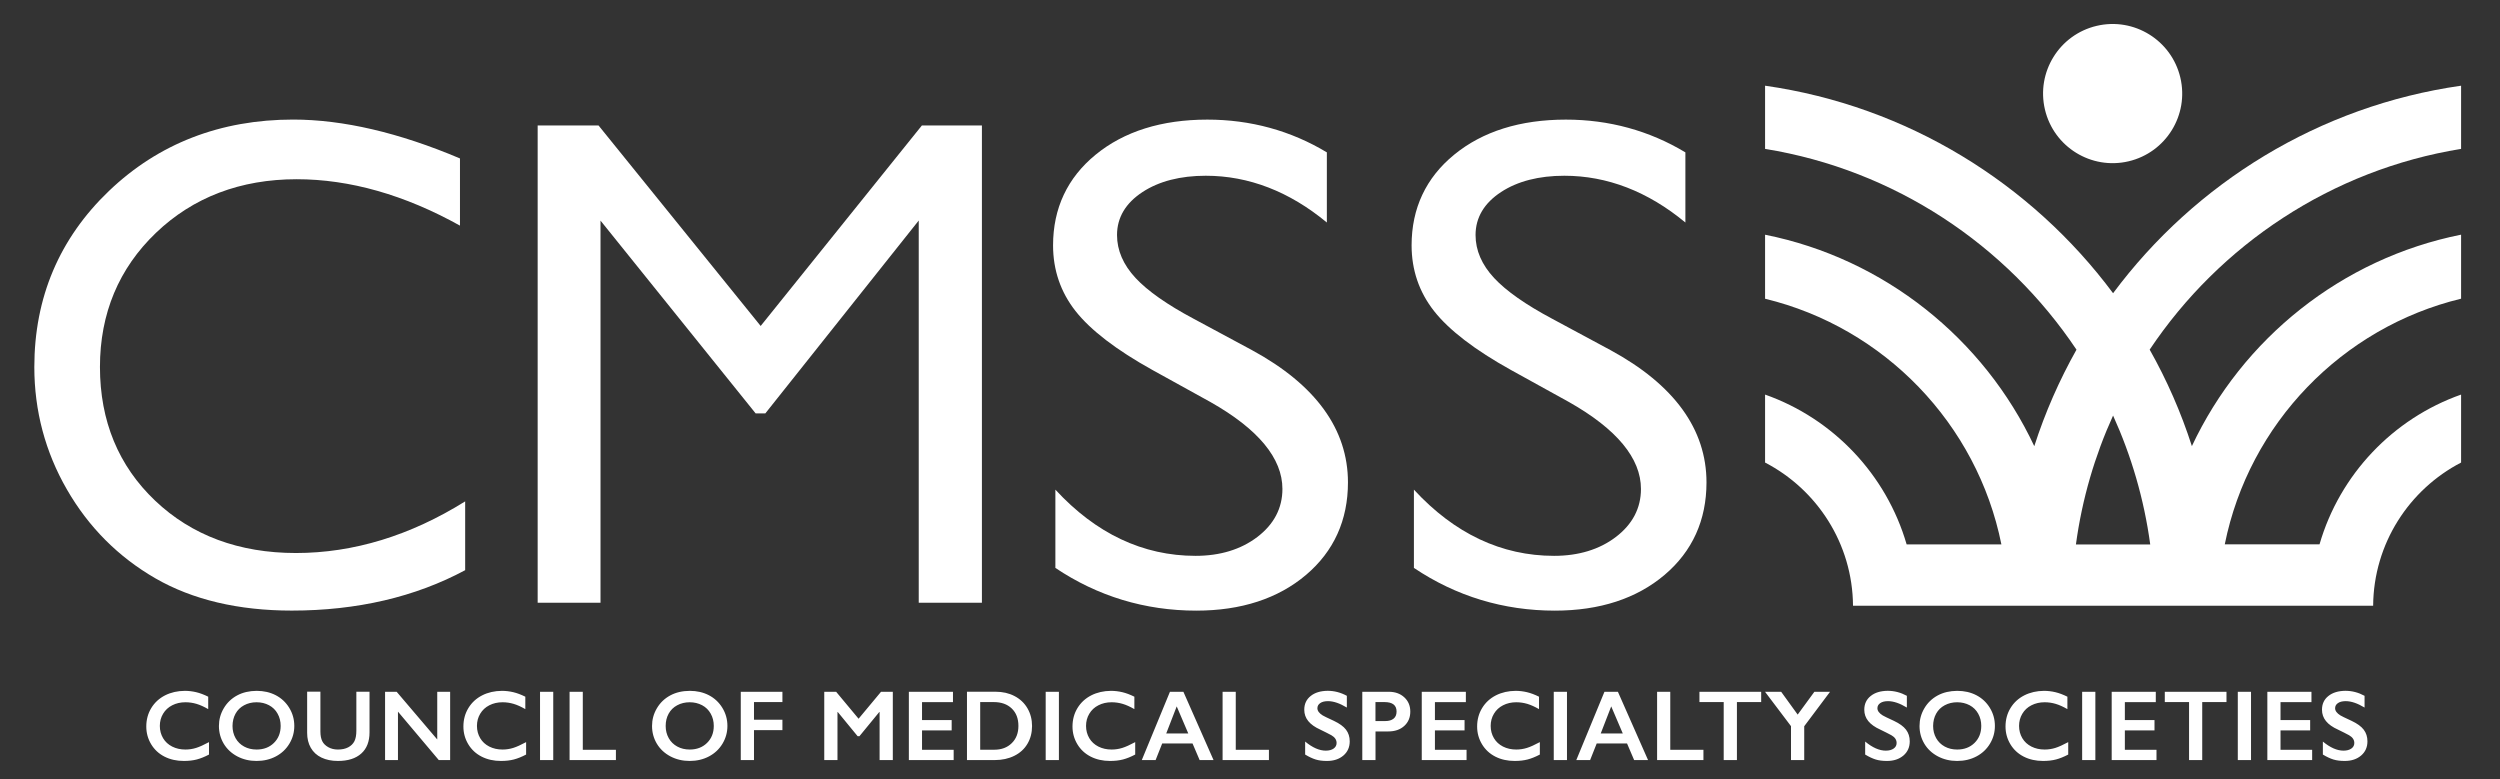
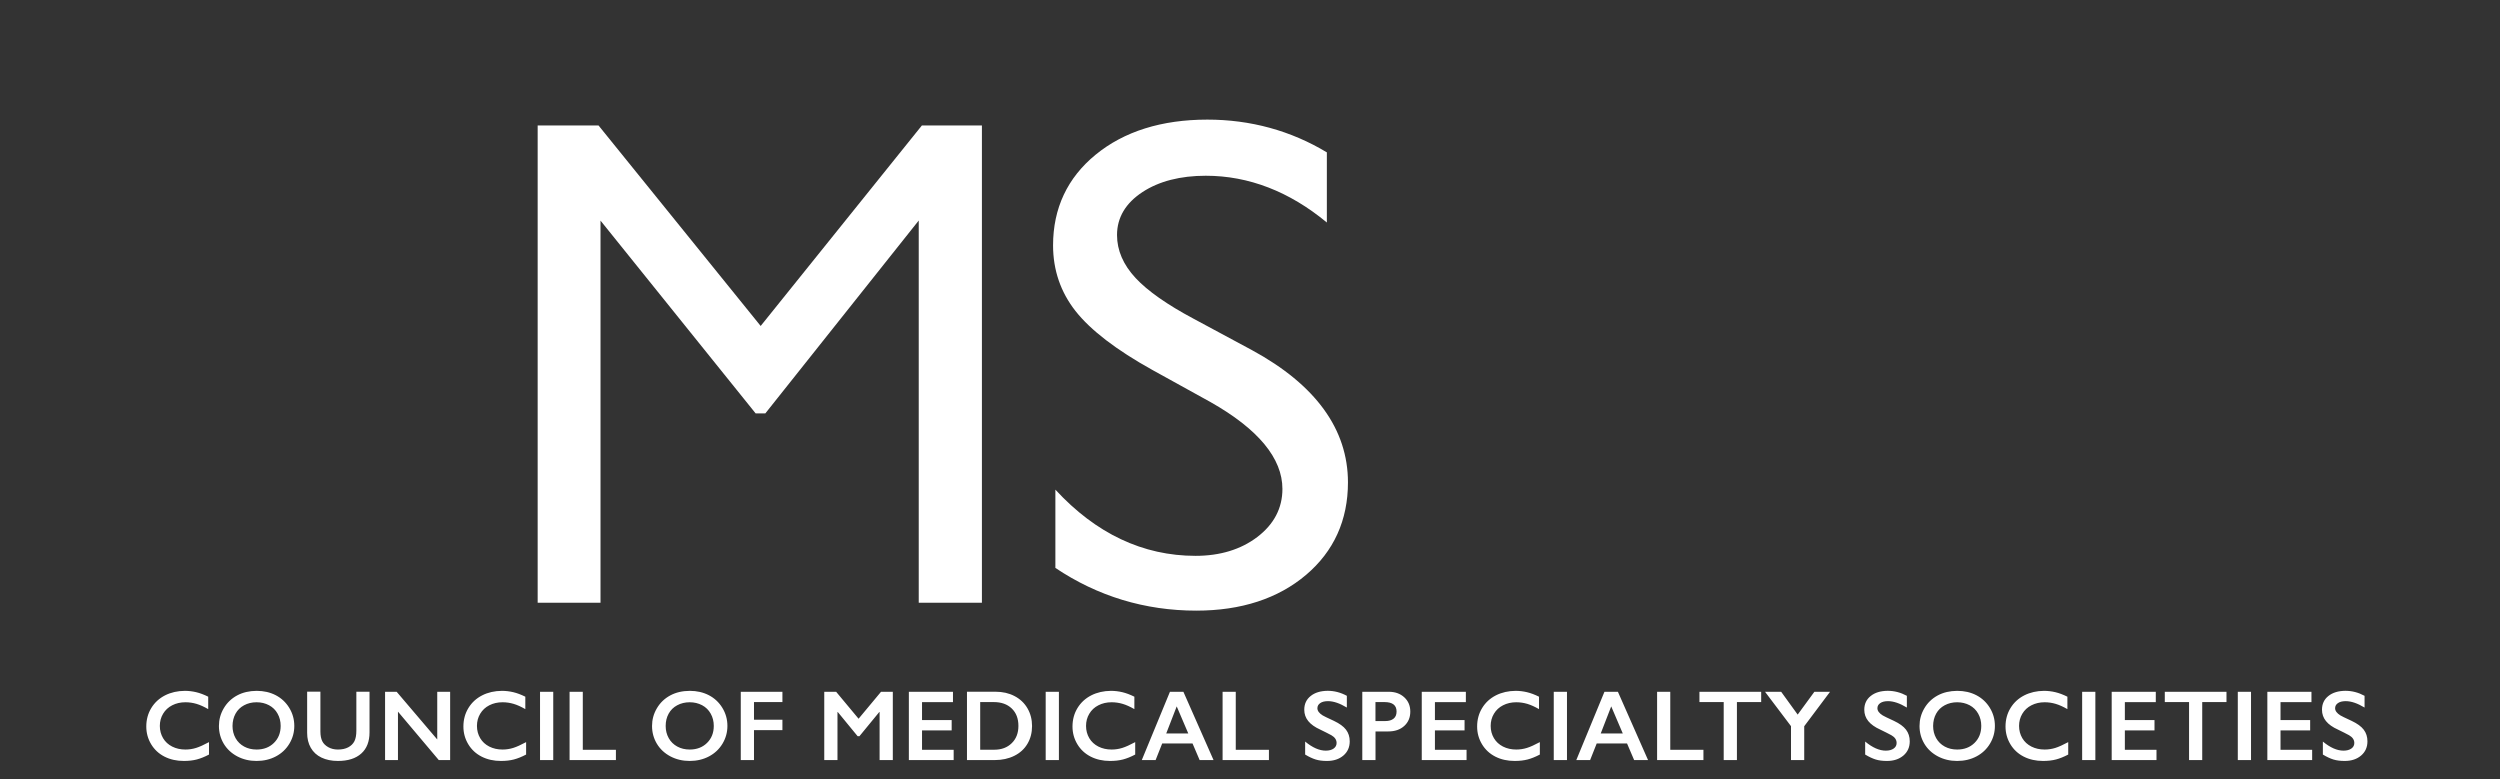
<svg xmlns="http://www.w3.org/2000/svg" width="100%" height="100%" viewBox="0 0 539 168" version="1.1" xml:space="preserve" style="fill-rule:evenodd;clip-rule:evenodd;stroke-linejoin:round;stroke-miterlimit:2;">
  <rect x="0" y="0" width="539" height="168" fill="#333333" stroke="none" />
  <g id="Artboard1" transform="matrix(1,0,0,1.079,-127.282,-211.025)">
-     <rect x="127.282" y="195.516" width="538.954" height="155.17" style="fill:none;" />
    <g transform="matrix(1,0,0,0.927,0.282,26.251)">
-       <path d="M150.48,223.83C139.81,234.04 134.4,246.8 134.4,261.77C134.4,271.2 136.76,280.08 141.43,288.17C146.09,296.27 152.51,302.71 160.51,307.32C168.51,311.93 178.4,314.27 189.91,314.27C203.96,314.27 216.53,311.34 227.29,305.56L227.29,290.73C215.47,298.11 203.2,301.86 190.81,301.86C178.55,301.86 168.33,298.07 160.45,290.58C152.55,283.09 148.55,273.39 148.55,261.76C148.55,250.23 152.62,240.5 160.64,232.83C168.65,225.17 178.86,221.29 190.97,221.29C202.4,221.29 214.23,224.65 226.17,231.29L226.17,216.81C213.04,211.25 200.95,208.43 190.22,208.43C174.52,208.43 161.16,213.61 150.48,223.83Z" style="fill:white;fill-rule:nonzero;" />
-     </g>
+       </g>
    <g transform="matrix(1,0,0,0.927,0.282,26.251)">
      <path d="M408.59,306.57C414.58,301.49 417.62,294.78 417.62,286.64C417.62,275.18 410.65,265.58 396.91,258.12L384.32,251.35C378.63,248.32 374.43,245.37 371.84,242.59C369.18,239.74 367.83,236.62 367.83,233.32C367.83,229.56 369.68,226.44 373.33,224.05C376.89,221.72 381.48,220.54 386.97,220.54C396.22,220.54 404.99,223.93 413.07,230.62L413.07,215.5C405.28,210.81 396.61,208.44 387.3,208.44C377.46,208.44 369.35,210.98 363.22,216C357.13,220.98 354.04,227.56 354.04,235.55C354.04,240.86 355.67,245.62 358.88,249.7C362.13,253.83 367.7,258.1 375.45,262.4L387.98,269.32C398.27,275.14 403.49,281.44 403.49,288.05C403.49,292.19 401.67,295.67 398.07,298.41C394.53,301.1 390.05,302.47 384.76,302.47C373.43,302.47 363.27,297.67 354.54,288.2L354.54,305.07C363.64,311.18 373.86,314.28 384.92,314.28C394.6,314.28 402.56,311.68 408.59,306.57Z" style="fill:white;fill-rule:nonzero;" />
    </g>
    <g transform="matrix(1,0,0,0.927,0.282,26.251)">
-       <path d="M485.89,306.57C491.88,301.49 494.92,294.78 494.92,286.64C494.92,275.18 487.95,265.58 474.21,258.12L461.62,251.35C455.93,248.32 451.73,245.37 449.14,242.59C446.48,239.74 445.13,236.62 445.13,233.32C445.13,229.56 446.98,226.44 450.63,224.05C454.19,221.72 458.78,220.54 464.27,220.54C473.52,220.54 482.29,223.93 490.37,230.62L490.37,215.5C482.58,210.81 473.91,208.44 464.6,208.44C454.76,208.44 446.65,210.98 440.52,216C434.43,220.98 431.34,227.56 431.34,235.55C431.34,240.86 432.97,245.62 436.18,249.7C439.43,253.83 445,258.1 452.75,262.4L465.28,269.32C475.57,275.14 480.79,281.44 480.79,288.05C480.79,292.19 478.97,295.67 475.37,298.41C471.83,301.1 467.35,302.47 462.06,302.47C450.73,302.47 440.57,297.67 431.84,288.2L431.84,305.07C440.94,311.18 451.16,314.28 462.22,314.28C471.9,314.28 479.86,311.68 485.89,306.57Z" style="fill:white;fill-rule:nonzero;" />
-     </g>
+       </g>
    <g transform="matrix(0.973,-0.213,0.23,0.902,-30.764,155.293)">
-       <circle cx="582.58" cy="202.96" r="15" style="fill:white;" />
-     </g>
+       </g>
    <g transform="matrix(1,0,0,0.927,0.282,26.251)">
      <path d="M629,332.68C628.08,333.41 627.62,334.4 627.62,335.64C627.62,336.57 627.91,337.38 628.48,338.09C629.05,338.8 629.92,339.41 631.08,339.93C632.06,340.4 632.85,340.81 633.47,341.14C634.21,341.57 634.59,342.12 634.59,342.81C634.59,343.31 634.38,343.71 633.95,344.01C633.52,344.31 632.96,344.46 632.26,344.46C630.87,344.46 629.39,343.81 627.81,342.5L627.81,345.3C628.65,345.81 629.41,346.16 630.09,346.37C630.77,346.58 631.58,346.68 632.52,346.68C633.97,346.68 635.15,346.29 636.06,345.51C636.97,344.73 637.42,343.71 637.42,342.45C637.42,341.47 637.15,340.64 636.62,339.94C636.09,339.24 635.21,338.61 634.01,338.04C632.6,337.39 631.79,337 631.58,336.86C630.83,336.39 630.45,335.88 630.45,335.32C630.45,334.86 630.65,334.49 631.06,334.21C631.46,333.93 632.02,333.79 632.74,333.79C633.92,333.79 635.27,334.25 636.8,335.17L636.8,332.64C635.47,331.92 634.09,331.56 632.66,331.56C631.14,331.58 629.92,331.94 629,332.68M615.84,331.77L615.84,346.49L625.5,346.49L625.5,344.27L618.68,344.27L618.68,340.09L625.07,340.09L625.07,337.87L618.68,337.87L618.68,334L625.35,334L625.35,331.78L615.84,331.78L615.84,331.77ZM609.47,346.49L612.32,346.49L612.32,331.77L609.47,331.77L609.47,346.49ZM593.73,331.77L593.73,333.99L598.96,333.99L598.96,346.49L601.8,346.49L601.8,333.99L607.03,333.99L607.03,331.77L593.73,331.77ZM582.28,331.77L582.28,346.49L591.94,346.49L591.94,344.27L585.12,344.27L585.12,340.09L591.51,340.09L591.51,337.87L585.12,337.87L585.12,334L591.79,334L591.79,331.78L582.28,331.78L582.28,331.77ZM575.91,346.49L578.76,346.49L578.76,331.77L575.91,331.77L575.91,346.49ZM563.44,332.54C562.18,333.18 561.19,334.09 560.47,335.27C559.75,336.45 559.39,337.78 559.39,339.26C559.39,340.64 559.74,341.92 560.44,343.08C561.14,344.24 562.1,345.13 563.32,345.75C564.54,346.37 565.93,346.68 567.48,346.68C568.55,346.68 569.48,346.57 570.28,346.36C571.08,346.15 571.96,345.8 572.91,345.3L572.91,342.62C571.79,343.22 570.87,343.64 570.13,343.87C569.4,344.1 568.63,344.22 567.82,344.22C566.77,344.22 565.82,344.01 564.97,343.58C564.13,343.15 563.47,342.55 563.01,341.77C562.55,340.99 562.31,340.11 562.31,339.13C562.31,338.17 562.54,337.29 563.01,336.51C563.48,335.72 564.13,335.11 564.98,334.68C565.82,334.25 566.77,334.03 567.81,334.03C568.65,334.03 569.45,334.15 570.22,334.38C570.99,334.61 571.83,334.99 572.73,335.51L572.73,332.83C571.8,332.37 570.94,332.05 570.14,331.86C569.34,331.67 568.52,331.57 567.68,331.57C566.13,331.58 564.71,331.9 563.44,332.54M544.43,336.49C544.86,335.71 545.47,335.11 546.27,334.68C547.07,334.25 547.97,334.03 548.96,334.03C549.95,334.03 550.85,334.25 551.65,334.67C552.45,335.1 553.06,335.7 553.5,336.49C553.94,337.27 554.16,338.15 554.16,339.13C554.16,340.63 553.67,341.85 552.7,342.8C551.73,343.75 550.49,344.22 548.97,344.22C547.97,344.22 547.08,344.01 546.29,343.58C545.5,343.15 544.88,342.55 544.44,341.77C544,340.99 543.78,340.11 543.78,339.14C543.79,338.15 544,337.27 544.43,336.49M544.77,332.56C543.55,333.22 542.59,334.14 541.89,335.33C541.19,336.52 540.85,337.79 540.85,339.14C540.85,340.54 541.2,341.81 541.89,342.97C542.58,344.13 543.56,345.03 544.8,345.69C546.05,346.35 547.43,346.68 548.96,346.68C550.51,346.68 551.9,346.35 553.13,345.7C554.36,345.05 555.33,344.14 556.04,342.96C556.75,341.78 557.1,340.51 557.1,339.13C557.1,337.72 556.74,336.42 556.01,335.23C555.29,334.05 554.31,333.14 553.1,332.51C551.88,331.88 550.51,331.57 548.98,331.57C547.4,331.58 545.99,331.9 544.77,332.56M530.32,332.68C529.4,333.41 528.94,334.4 528.94,335.64C528.94,336.57 529.23,337.38 529.8,338.09C530.37,338.79 531.24,339.41 532.4,339.93C533.38,340.4 534.17,340.81 534.79,341.14C535.54,341.57 535.91,342.12 535.91,342.81C535.91,343.31 535.7,343.71 535.27,344.01C534.84,344.31 534.28,344.46 533.58,344.46C532.19,344.46 530.71,343.81 529.13,342.5L529.13,345.3C529.97,345.81 530.73,346.16 531.41,346.37C532.09,346.58 532.9,346.68 533.84,346.68C535.29,346.68 536.46,346.29 537.38,345.51C538.29,344.73 538.74,343.71 538.74,342.45C538.74,341.47 538.47,340.64 537.94,339.94C537.41,339.24 536.54,338.61 535.33,338.04C533.92,337.39 533.11,337 532.9,336.86C532.15,336.39 531.77,335.88 531.77,335.32C531.77,334.86 531.97,334.49 532.38,334.21C532.79,333.93 533.34,333.79 534.06,333.79C535.24,333.79 536.59,334.25 538.12,335.17L538.12,332.64C536.79,331.92 535.41,331.56 533.98,331.56C532.45,331.58 531.24,331.94 530.32,332.68M507.54,331.77L513.14,339.18L513.14,346.49L515.99,346.49L515.99,339.2L521.56,331.77L518.18,331.77L514.58,336.69L511.02,331.77L507.54,331.77ZM493.4,331.77L493.4,333.99L498.63,333.99L498.63,346.49L501.48,346.49L501.48,333.99L506.71,333.99L506.71,331.77L493.4,331.77ZM484.27,331.77L484.27,346.49L494.26,346.49L494.26,344.27L487.11,344.27L487.11,331.77L484.27,331.77ZM474.38,334.92L476.87,340.75L472.12,340.75L474.38,334.92ZM472.92,331.77L466.85,346.49L469.83,346.49L471.25,342.91L477.79,342.91L479.32,346.49L482.32,346.49L475.82,331.77L472.92,331.77ZM461.99,346.49L464.84,346.49L464.84,331.77L461.99,331.77L461.99,346.49ZM449.52,332.54C448.26,333.18 447.27,334.09 446.55,335.27C445.83,336.45 445.47,337.78 445.47,339.26C445.47,340.64 445.82,341.92 446.52,343.08C447.22,344.24 448.18,345.13 449.4,345.75C450.62,346.37 452.01,346.68 453.56,346.68C454.63,346.68 455.56,346.57 456.36,346.36C457.16,346.15 458.04,345.8 458.99,345.3L458.99,342.62C457.87,343.22 456.95,343.64 456.21,343.87C455.47,344.1 454.7,344.22 453.9,344.22C452.85,344.22 451.9,344.01 451.05,343.58C450.21,343.15 449.55,342.55 449.09,341.77C448.63,340.99 448.39,340.11 448.39,339.13C448.39,338.17 448.62,337.29 449.09,336.51C449.56,335.72 450.21,335.11 451.06,334.68C451.9,334.25 452.85,334.03 453.89,334.03C454.73,334.03 455.53,334.15 456.3,334.38C457.07,334.61 457.91,334.99 458.81,335.51L458.81,332.83C457.88,332.37 457.02,332.05 456.22,331.86C455.42,331.67 454.6,331.57 453.76,331.57C452.21,331.58 450.79,331.9 449.52,332.54M433.53,331.77L433.53,346.49L443.19,346.49L443.19,344.27L436.37,344.27L436.37,340.09L442.76,340.09L442.76,337.87L436.37,337.87L436.37,334L443.04,334L443.04,331.78L433.53,331.78L433.53,331.77ZM423.55,338.09L423.55,333.99L425.49,333.99C427.23,333.99 428.1,334.67 428.1,336.02C428.1,336.7 427.89,337.22 427.46,337.56C427.03,337.91 426.44,338.08 425.69,338.08L423.55,338.08L423.55,338.09ZM420.71,331.77L420.71,346.49L423.56,346.49L423.56,340.32L426.3,340.32C427.73,340.32 428.88,339.93 429.75,339.14C430.62,338.35 431.06,337.32 431.06,336.05C431.06,334.79 430.63,333.76 429.77,332.97C428.91,332.17 427.79,331.77 426.41,331.77L420.71,331.77ZM409.58,332.68C408.66,333.41 408.2,334.4 408.2,335.64C408.2,336.57 408.49,337.38 409.06,338.09C409.63,338.79 410.5,339.41 411.66,339.93C412.64,340.4 413.43,340.81 414.05,341.14C414.79,341.57 415.17,342.12 415.17,342.81C415.17,343.31 414.95,343.71 414.53,344.01C414.1,344.31 413.54,344.46 412.84,344.46C411.45,344.46 409.97,343.81 408.39,342.5L408.39,345.3C409.23,345.81 409.99,346.16 410.67,346.37C411.35,346.58 412.16,346.68 413.1,346.68C414.55,346.68 415.73,346.29 416.64,345.51C417.55,344.73 418,343.71 418,342.45C418,341.47 417.73,340.64 417.2,339.94C416.67,339.24 415.79,338.61 414.59,338.04C413.18,337.39 412.37,337 412.16,336.86C411.41,336.39 411.03,335.88 411.03,335.32C411.03,334.86 411.23,334.49 411.64,334.21C412.04,333.93 412.6,333.79 413.32,333.79C414.5,333.79 415.85,334.25 417.38,335.17L417.38,332.64C416.05,331.92 414.67,331.56 413.24,331.56C411.72,331.58 410.5,331.94 409.58,332.68M390.59,331.77L390.59,346.49L400.58,346.49L400.58,344.27L393.43,344.27L393.43,331.77L390.59,331.77ZM380.7,334.92L383.19,340.75L378.44,340.75L380.7,334.92ZM379.24,331.77L373.17,346.49L376.15,346.49L377.57,342.91L384.11,342.91L385.64,346.49L388.64,346.49L382.14,331.77L379.24,331.77ZM362.28,332.54C361.02,333.18 360.03,334.09 359.31,335.27C358.59,336.45 358.23,337.78 358.23,339.26C358.23,340.64 358.58,341.92 359.28,343.08C359.98,344.24 360.94,345.13 362.16,345.75C363.38,346.37 364.77,346.68 366.32,346.68C367.39,346.68 368.32,346.57 369.12,346.36C369.92,346.15 370.8,345.8 371.75,345.3L371.75,342.62C370.63,343.22 369.71,343.64 368.97,343.87C368.24,344.1 367.47,344.22 366.66,344.22C365.61,344.22 364.66,344.01 363.81,343.58C362.97,343.15 362.31,342.55 361.85,341.77C361.39,340.99 361.15,340.11 361.15,339.13C361.15,338.17 361.38,337.29 361.85,336.51C362.32,335.72 362.97,335.11 363.82,334.68C364.66,334.25 365.61,334.03 366.65,334.03C367.49,334.03 368.29,334.15 369.06,334.38C369.83,334.61 370.67,334.99 371.57,335.51L371.57,332.83C370.64,332.37 369.78,332.05 368.98,331.86C368.18,331.67 367.36,331.57 366.52,331.57C364.96,331.58 363.54,331.9 362.28,332.54M352.45,346.49L355.3,346.49L355.3,331.77L352.45,331.77L352.45,346.49ZM338.33,344.27L338.33,333.99L341.26,333.99C342.88,333.99 344.17,334.45 345.13,335.37C346.09,336.29 346.57,337.54 346.57,339.13C346.57,340.66 346.1,341.9 345.14,342.84C344.19,343.78 342.93,344.26 341.35,344.26L338.33,344.26L338.33,344.27ZM335.48,331.76L335.48,346.49L341.48,346.49C343.06,346.49 344.46,346.18 345.69,345.57C346.92,344.96 347.86,344.1 348.52,342.98C349.18,341.87 349.51,340.59 349.51,339.15C349.51,337.74 349.18,336.47 348.52,335.33C347.86,334.2 346.93,333.32 345.74,332.7C344.54,332.07 343.18,331.76 341.65,331.76L335.48,331.76ZM322.95,331.77L322.95,346.49L332.61,346.49L332.61,344.27L325.79,344.27L325.79,340.09L332.18,340.09L332.18,337.87L325.79,337.87L325.79,334L332.46,334L332.46,331.78L322.95,331.78L322.95,331.77ZM304.71,331.77L304.71,346.49L307.56,346.49L307.56,336.15L307.64,336.15L311.9,341.34L312.3,341.34L316.56,336.15L316.64,336.15L316.64,346.49L319.49,346.49L319.49,331.77L316.95,331.77L312.11,337.58L307.27,331.77L304.71,331.77ZM286.71,331.77L286.71,346.49L289.56,346.49L289.56,340.04L295.69,340.04L295.69,337.79L289.56,337.79L289.56,333.99L295.69,333.99L295.69,331.77L286.71,331.77ZM271.16,336.49C271.59,335.71 272.2,335.11 273,334.68C273.8,334.25 274.7,334.03 275.69,334.03C276.69,334.03 277.58,334.25 278.38,334.67C279.18,335.1 279.79,335.7 280.23,336.49C280.67,337.27 280.89,338.15 280.89,339.13C280.89,340.63 280.4,341.85 279.43,342.8C278.46,343.75 277.22,344.22 275.71,344.22C274.71,344.22 273.82,344.01 273.03,343.58C272.24,343.15 271.62,342.55 271.18,341.77C270.74,340.99 270.52,340.11 270.52,339.14C270.52,338.15 270.73,337.27 271.16,336.49M271.5,332.56C270.28,333.22 269.32,334.14 268.62,335.33C267.92,336.52 267.58,337.79 267.58,339.14C267.58,340.54 267.93,341.81 268.62,342.97C269.32,344.13 270.29,345.03 271.53,345.69C272.78,346.35 274.16,346.68 275.69,346.68C277.24,346.68 278.63,346.35 279.86,345.7C281.09,345.05 282.06,344.14 282.77,342.96C283.48,341.78 283.83,340.51 283.83,339.13C283.83,337.72 283.47,336.42 282.74,335.23C282.02,334.05 281.04,333.14 279.83,332.51C278.61,331.88 277.24,331.57 275.72,331.57C274.12,331.58 272.72,331.9 271.5,332.56M249.8,331.77L249.8,346.49L259.79,346.49L259.79,344.27L252.65,344.27L252.65,331.77L249.8,331.77ZM243.43,346.49L246.28,346.49L246.28,331.77L243.43,331.77L243.43,346.49ZM230.96,332.54C229.7,333.18 228.71,334.09 227.99,335.27C227.27,336.45 226.91,337.78 226.91,339.26C226.91,340.64 227.26,341.92 227.96,343.08C228.66,344.24 229.62,345.13 230.84,345.75C232.06,346.37 233.45,346.68 235,346.68C236.07,346.68 237,346.57 237.8,346.36C238.6,346.15 239.48,345.8 240.43,345.3L240.43,342.62C239.31,343.22 238.39,343.64 237.65,343.87C236.92,344.1 236.14,344.22 235.34,344.22C234.29,344.22 233.34,344.01 232.49,343.58C231.65,343.15 230.99,342.55 230.53,341.77C230.07,340.99 229.83,340.11 229.83,339.13C229.83,338.17 230.06,337.29 230.53,336.51C231,335.72 231.65,335.11 232.5,334.68C233.34,334.25 234.29,334.03 235.34,334.03C236.18,334.03 236.98,334.15 237.75,334.38C238.52,334.61 239.36,334.99 240.26,335.51L240.26,332.83C239.33,332.37 238.47,332.05 237.67,331.86C236.87,331.67 236.05,331.57 235.21,331.57C233.64,331.58 232.22,331.9 230.96,332.54M210.02,331.77L210.02,346.49L212.8,346.49L212.8,336.05L221.6,346.49L224.05,346.49L224.05,331.77L221.27,331.77L221.27,342.05L212.52,331.77L210.02,331.77ZM193.22,331.75L193.22,340.62C193.22,341.86 193.48,342.93 194.01,343.85C194.54,344.77 195.3,345.47 196.3,345.95C197.3,346.43 198.48,346.68 199.85,346.68C202.02,346.68 203.7,346.15 204.89,345.08C206.08,344.02 206.67,342.49 206.67,340.51L206.67,331.76L203.83,331.76L203.83,340.14C203.83,341.12 203.69,341.88 203.41,342.43C203.13,342.98 202.68,343.42 202.08,343.74C201.47,344.06 200.73,344.22 199.86,344.22C199.06,344.22 198.37,344.05 197.77,343.71C197.17,343.37 196.74,342.94 196.48,342.42C196.22,341.9 196.08,341.2 196.08,340.32L196.08,331.75L193.22,331.75ZM177.78,336.49C178.21,335.71 178.82,335.11 179.62,334.68C180.42,334.25 181.31,334.03 182.31,334.03C183.31,334.03 184.21,334.25 185,334.67C185.8,335.1 186.42,335.7 186.85,336.49C187.29,337.27 187.51,338.15 187.51,339.13C187.51,340.63 187.02,341.85 186.05,342.8C185.08,343.75 183.84,344.22 182.32,344.22C181.32,344.22 180.43,344.01 179.64,343.58C178.85,343.15 178.23,342.55 177.79,341.77C177.35,340.99 177.13,340.11 177.13,339.14C177.14,338.15 177.35,337.27 177.78,336.49M178.12,332.56C176.9,333.22 175.94,334.14 175.24,335.33C174.54,336.52 174.2,337.79 174.2,339.14C174.2,340.54 174.55,341.81 175.24,342.97C175.94,344.13 176.91,345.03 178.15,345.69C179.4,346.35 180.78,346.68 182.31,346.68C183.86,346.68 185.25,346.35 186.48,345.7C187.71,345.05 188.68,344.14 189.39,342.96C190.1,341.78 190.45,340.51 190.45,339.13C190.45,337.72 190.09,336.42 189.36,335.23C188.64,334.05 187.66,333.14 186.45,332.51C185.23,331.88 183.86,331.57 182.33,331.57C180.75,331.58 179.34,331.9 178.12,332.56M162.59,332.54C161.33,333.18 160.34,334.09 159.62,335.27C158.9,336.45 158.54,337.78 158.54,339.26C158.54,340.64 158.89,341.92 159.59,343.08C160.29,344.24 161.25,345.13 162.47,345.75C163.69,346.37 165.08,346.68 166.63,346.68C167.7,346.68 168.63,346.57 169.43,346.36C170.23,346.15 171.11,345.8 172.06,345.3L172.06,342.62C170.94,343.22 170.02,343.64 169.28,343.87C168.55,344.1 167.77,344.22 166.97,344.22C165.92,344.22 164.97,344.01 164.12,343.58C163.28,343.15 162.62,342.55 162.16,341.77C161.7,340.99 161.46,340.11 161.46,339.13C161.46,338.17 161.69,337.29 162.16,336.51C162.63,335.72 163.28,335.11 164.13,334.68C164.97,334.25 165.92,334.03 166.97,334.03C167.81,334.03 168.61,334.15 169.38,334.38C170.15,334.61 170.99,334.99 171.89,335.51L171.89,332.83C170.96,332.37 170.1,332.05 169.3,331.86C168.5,331.67 167.68,331.57 166.84,331.57C165.28,331.58 163.86,331.9 162.59,332.54" style="fill:white;fill-rule:nonzero;" />
    </g>
    <g transform="matrix(1,0,0,0.927,0.282,26.251)">
      <path d="M338.7,312.57L338.7,209.7L325.76,209.7L291,252.92L256.04,209.7L242.92,209.7L242.92,312.57L256.47,312.57L256.47,230.21L289.91,271.76L292.01,271.76L325.08,230.19L325.08,312.57L338.7,312.57Z" style="fill:white;fill-rule:nonzero;" />
    </g>
    <g transform="matrix(1,0,0,0.927,0.282,26.251)">
-       <path d="M657.61,214.75L657.61,201.13C626.99,205.49 600.26,222.11 582.58,245.86C564.9,222.12 538.17,205.5 507.55,201.13L507.55,214.75C535.48,219.28 559.56,235.42 574.69,258.03C571,264.59 567.93,271.55 565.59,278.83C554.71,255.67 533.29,238.4 507.55,233.25L507.55,247.05C533.21,253.26 553.27,273.98 558.5,300L538.07,300C533.7,284.95 522.24,272.89 507.55,267.71L507.55,282.36C518.73,288.16 526.41,299.81 526.51,313.23L638.65,313.23C638.75,299.81 646.43,288.16 657.61,282.36L657.61,267.71C642.92,272.89 631.45,284.94 627.09,299.99L606.66,299.99C611.89,273.96 631.95,253.25 657.61,247.04L657.61,233.24C631.87,238.39 610.45,255.65 599.57,278.82C597.23,271.54 594.17,264.58 590.47,258.02C605.59,235.42 629.68,219.28 657.61,214.75ZM590.59,300.01L574.57,300.01C575.89,290.23 578.64,280.9 582.58,272.23C586.52,280.91 589.26,290.24 590.59,300.01Z" style="fill:white;fill-rule:nonzero;" />
-     </g>
+       </g>
  </g>
</svg>